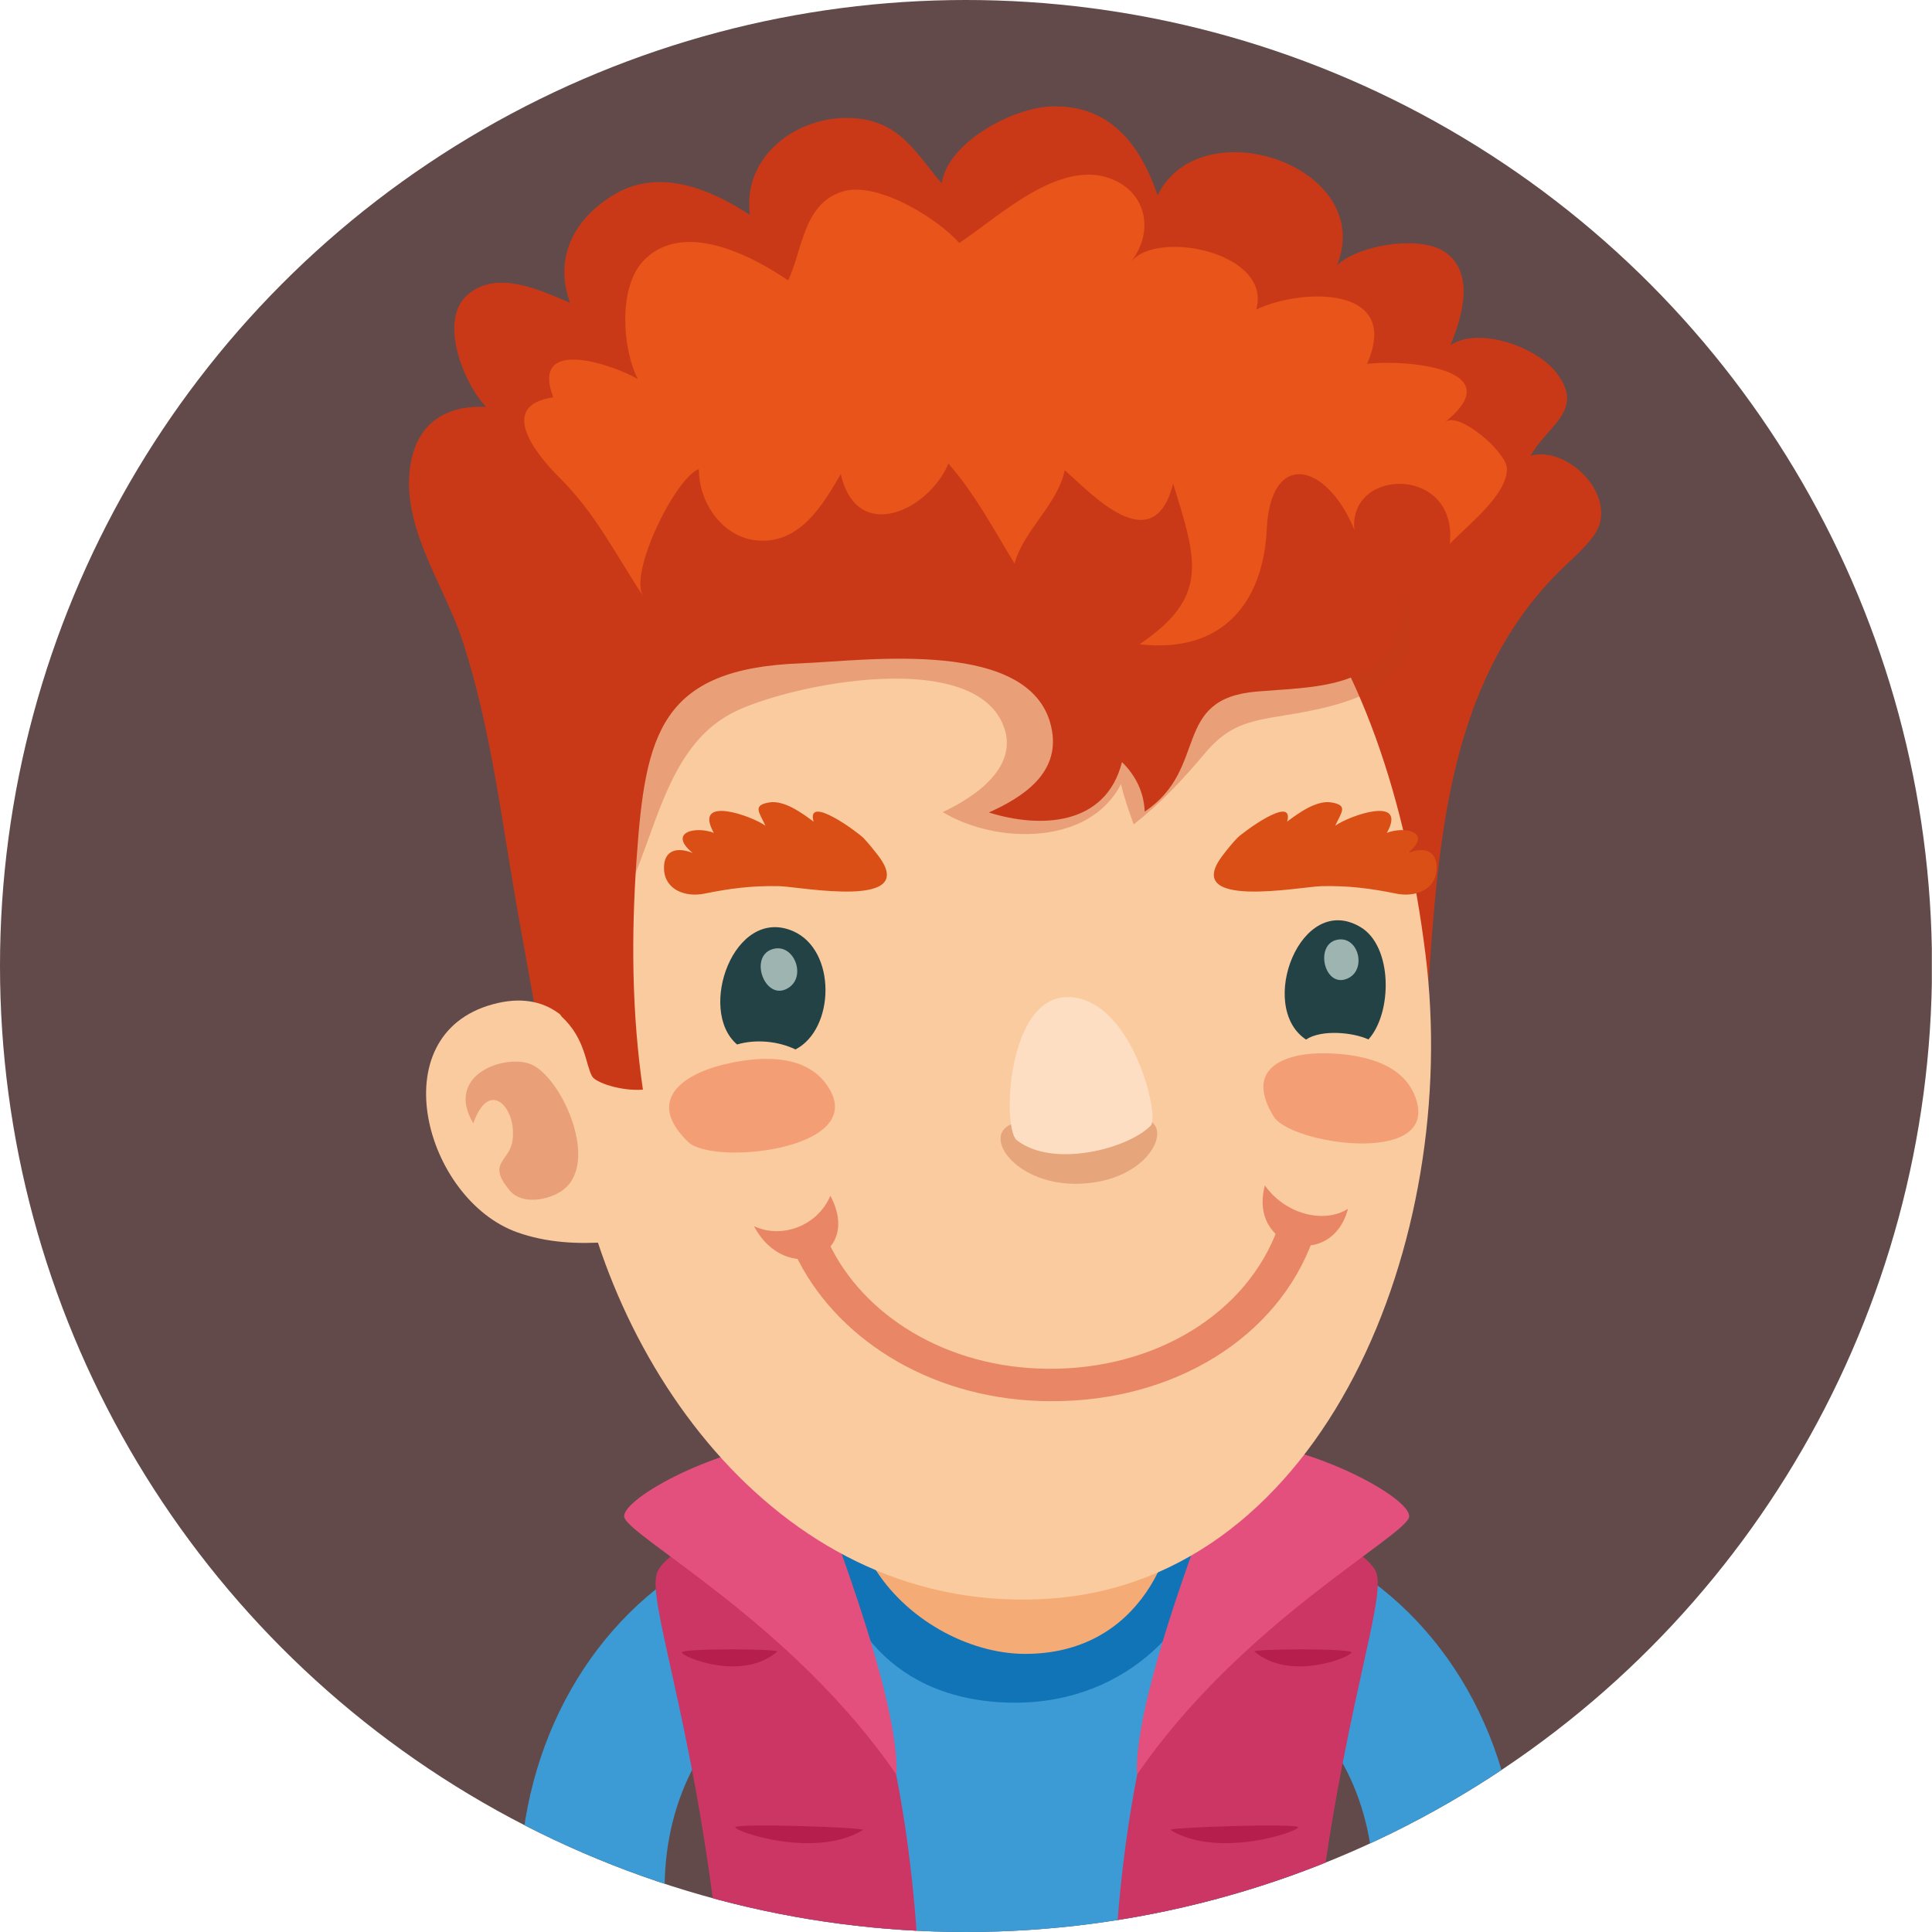
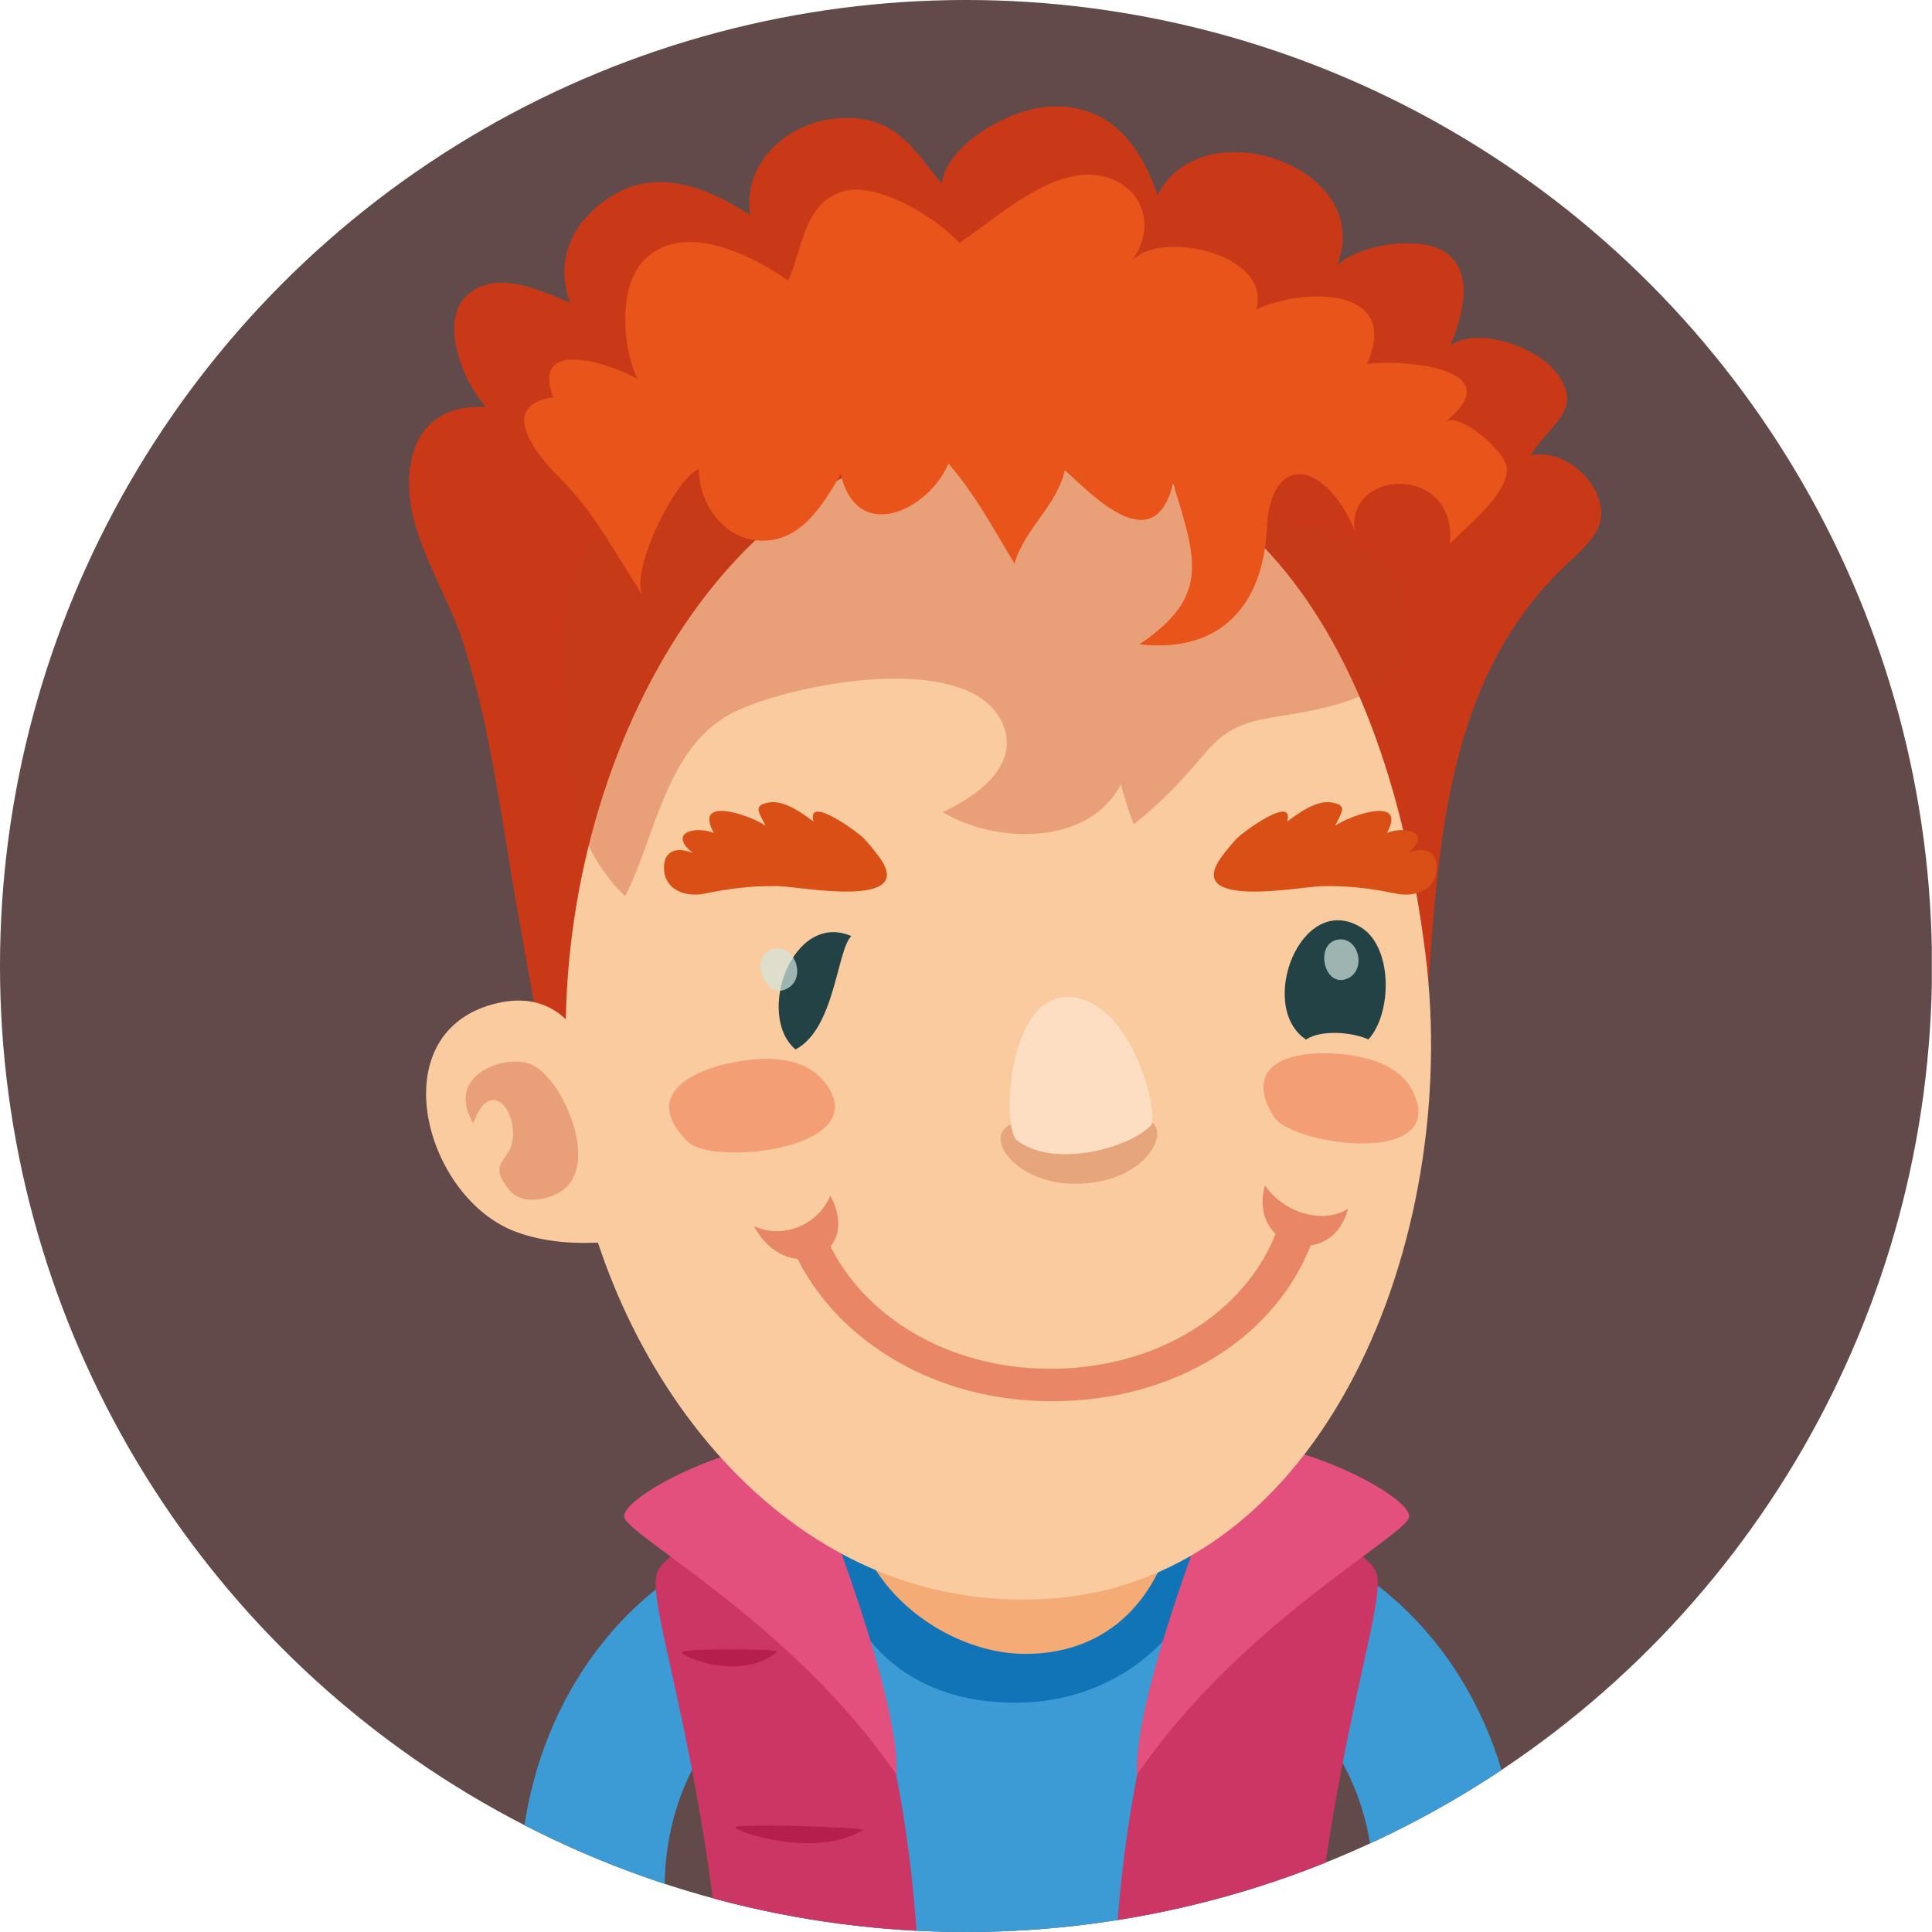
<svg xmlns="http://www.w3.org/2000/svg" xmlns:xlink="http://www.w3.org/1999/xlink" version="1.1" id="Ebene_1" x="0px" y="0px" width="130px" height="130px" viewBox="0 0 130 130" enable-background="new 0 0 130 130" xml:space="preserve">
  <g>
    <defs>
      <circle id="SVGID_1_" cx="65" cy="65" r="65" />
    </defs>
    <clipPath id="SVGID_2_">
      <use xlink:href="#SVGID_1_" overflow="visible" />
    </clipPath>
    <rect x="-0.012" clip-path="url(#SVGID_2_)" fill="#614A49" width="130" height="130" />
    <g clip-path="url(#SVGID_2_)">
      <g>
        <g>
          <path fill="#3C9AD5" d="M51.372,113.734l-5.197-8.252c-7.376,4.649-11.657,13.484-11.164,23.063      c0.025,0.488,0.073,0.972,0.123,1.454h9.845c-0.1-0.643-0.196-1.289-0.231-1.954C44.438,121.986,46.975,116.505,51.372,113.734z      " />
        </g>
      </g>
      <g>
        <g>
          <path fill="#3C9AD5" d="M85.78,113.734l5.197-8.252c7.377,4.649,11.656,13.484,11.164,23.063      c-0.025,0.488-0.073,0.972-0.123,1.454h-9.845c0.1-0.643,0.196-1.289,0.23-1.954C92.714,121.986,90.177,116.505,85.78,113.734z" />
        </g>
      </g>
      <g>
        <path fill="#3C9AD5" d="M83.666,101.414c-9.637-5.176-23.687-3.391-30.092,0.773c-8.375,5.445-7.021,14.274-4.849,27.813h39.228     C90.329,116.947,91.872,105.819,83.666,101.414z" />
        <path fill="#1074B7" d="M67.574,91.926c-15.2,0-15.735,22.644,0.732,22.644C83.693,114.569,88.717,91.926,67.574,91.926z" />
        <path fill="#F5AB76" d="M73.204,89.836c-3.353-0.906-8.827-0.46-11.632,2.314c-9.76,9.643-0.26,19.136,7.41,19.136     c7.664,0,10.584-6.909,10.283-12.229C79.022,94.859,76.699,90.777,73.204,89.836z" />
        <g>
          <path fill="#CB3665" d="M92.604,105.81c-0.81-2.114-9.327-5.265-9.327-5.265c-5.344,9.356-7.461,19.983-8.133,29.455h13.438      C90.26,115.541,93.305,107.629,92.604,105.81z" />
          <path fill="#E4507E" d="M83.107,96.933c0,0-6.893,16.552-6.603,22.484c7.005-10.243,18.206-16.123,18.315-17.366      C94.929,100.811,88.518,97.28,83.107,96.933z" />
-           <path fill="#B51E4D" d="M84.414,111.13c2.398,2.047,6.524,0.354,6.524,0.058C90.938,110.899,84.207,110.949,84.414,111.13z" />
-           <path fill="#B51E4D" d="M78.759,123.137c3.212,1.954,8.597,0.111,8.587-0.181C87.338,122.664,78.479,122.964,78.759,123.137z" />
        </g>
        <g>
          <path fill="#CB3665" d="M44.216,105.81c-0.702,1.819,2.345,9.731,4.022,24.19h13.438c-0.671-9.472-2.789-20.099-8.133-29.455      C53.543,100.545,45.026,103.695,44.216,105.81z" />
          <path fill="#E4507E" d="M42,102.051c0.109,1.243,11.314,7.123,18.318,17.366c0.29-5.933-6.605-22.484-6.605-22.484      C48.302,97.28,41.893,100.811,42,102.051z" />
          <path fill="#B51E4D" d="M45.882,111.188c0,0.297,4.057,1.989,6.415-0.058C52.503,110.949,45.882,110.899,45.882,111.188z" />
          <path fill="#B51E4D" d="M49.475,122.956c-0.01,0.292,5.375,2.135,8.587,0.181C58.343,122.964,49.481,122.664,49.475,122.956z" />
        </g>
      </g>
      <g>
        <path fill="#CA3917" d="M104.042,29.253c1.107-1.266,2.16-2.293,0.65-4.217c-1.314-1.673-5.149-3.088-7.097-1.809     c0.777-1.862,1.678-4.828-0.338-6.25c-1.708-1.202-5.921-0.476-7.298,0.884c2.678-6.661-9.146-10.664-12.066-4.72     c-1.164-3.409-3.247-6.189-7.294-5.97c-2.525,0.136-6.827,2.417-7.234,5.171c-1.803-2.121-2.849-4.272-6.128-4.402     c-3.64-0.149-7.308,2.602-6.773,6.524c-2.716-1.778-6.119-3.174-9.133-1.374c-2.708,1.617-4.074,4.242-2.972,7.282     c-2.035-0.842-4.847-2.223-6.84-0.588c-2.06,1.688-0.354,5.981,1.194,7.598c-2.462-0.134-4.386,0.892-4.99,3.382     c-1.039,4.279,2.133,8.479,3.388,12.317c1.987,6.053,2.699,12.634,3.832,18.864c1.245,6.827,2.362,14.53,5.547,20.756     c2.309,4.515,4.615,2.614,8,0.827c4.384-2.311,10.856-2.702,15.715-2.93c5.011-0.24,12.328-0.656,16.979,1.531     c3.049,1.434,4.655,2.595,7.771,0.209c2.27-1.74,3.95-4.531,5.122-7.103c1.885-4.133,1.948-8.271,2.309-12.72     c0.723-8.951,2.125-17.968,8.89-24.411c0.72-0.688,2.066-1.852,2.354-2.822c0.728-2.425-2.315-5.249-4.64-4.615     C103.284,30.14,103.665,29.684,104.042,29.253z" />
        <path fill="#FBCBA0" d="M38.513,76.229c2.118,15.553,14.115,32.62,32.182,31.335c18.438-1.315,27.61-24.18,25.228-43.308     c-2.587-20.794-12.436-38.13-33.997-33.927C46.534,33.33,35.688,55.465,38.513,76.229z" />
        <path opacity="0.3" fill="#BF3D1C" d="M64.373,46.212c-4.595-1.484-12.474,0.362-15.183,1.807     c-4.38,2.339-5.063,8.203-7.119,12.28c-1.442-1.317-2.798-3.57-3.222-5.436c-0.554-2.441-0.606-5.121-0.723-7.608     c-0.127-2.708-0.366-5.743,0.515-8.352c1.076-3.186,4.611-4.973,7.49-6.276c5.236-2.372,11.343-2.057,16.964-1.958     c6.332,0.112,12.604,1.118,18.668,2.932c4.003,1.2,11.529,2.266,12.918,6.923c1.712,5.732-4.241,6.974-8.282,7.619     c-2.412,0.385-3.753,0.67-5.332,2.556c-1.525,1.819-2.918,3.292-4.782,4.776c-0.296-0.815-0.652-1.816-0.857-2.711     c-2.128,4.161-8.416,4.048-11.999,1.88c2.194-1.02,5.271-3.095,4.035-5.942C66.93,47.467,65.813,46.675,64.373,46.212z" />
        <path fill="#FBCBA0" d="M34.791,82.915c1.979,0.71,4.08,0.807,6.105,0.662c0.037-0.063,0.081-0.121,0.12-0.187     c0.906-1.435-0.36-9.479-0.823-10.992c-1.16-3.816-3.42-5.815-7.052-4.818C25.583,69.662,28.616,80.699,34.791,82.915z" />
        <path opacity="0.3" fill="#BF3D1C" d="M37.717,80.188c2.752-1.734,0.15-7.59-1.922-8.545c-1.7-0.783-5.938,0.627-3.945,3.949     c1.05-3.078,2.928-1.06,2.639,1.127c-0.192,1.47-1.768,1.489-0.204,3.373C35.133,81.112,36.851,80.731,37.717,80.188z" />
-         <path fill="#CA3917" d="M94.178,42.003c0.035-0.133,0.071-0.271,0.104-0.412c1.444-6.447-5.764-11.949-9.987-15.529     c-8.514-7.217-19.601-7.157-30.072-5.348c-4.013,0.691-8.273,1.707-11.861,3.709c-3.125,1.747-4.368,5.856-5.811,8.97     c-1.696,3.666,0.037,33.888,1.241,35.01c1.604,1.497,1.593,3.174,2.043,4.009c0.208,0.425,1.939,1.02,3.426,0.909     c-0.756-5.146-0.791-10.439-0.419-15.62c0.585-8.257,1.562-12.709,11.006-13.065c4.322-0.163,15.868-1.822,16.941,4.546     c0.479,2.858-1.94,4.452-4.253,5.488c3.478,1.094,7.879,0.898,8.961-3.393c0.943,0.935,1.475,2.05,1.527,3.335     c4.357-2.918,1.749-7.592,7.543-8.079C88.361,46.212,92.924,46.387,94.178,42.003z" />
        <g>
          <path fill="#F49E75" d="M94.838,73.039c0.225,0.328,0.398,0.707,0.514,1.146c1.087,4.24-8.518,2.787-9.65,0.943      c-2.121-3.465,1.095-4.304,3.511-4.256C91.062,70.909,93.642,71.283,94.838,73.039z" />
          <path fill="#F49E75" d="M55.05,72.346c0.315,0.275,0.592,0.617,0.819,1.03c2.21,4.026-7.931,5.048-9.562,3.466      c-3.061-2.966-0.008-4.655,2.458-5.231C50.656,71.165,53.382,70.871,55.05,72.346z" />
          <g>
-             <path fill="#224245" d="M53.526,70.615c-1.175-0.566-2.668-0.703-3.93-0.335c-2.704-2.299-0.208-9.338,3.759-7.629       C56.306,63.926,56.188,69.24,53.526,70.615z" />
+             <path fill="#224245" d="M53.526,70.615c-2.704-2.299-0.208-9.338,3.759-7.629       C56.306,63.926,56.188,69.24,53.526,70.615z" />
          </g>
          <path opacity="0.3" fill="#B64E26" d="M77.658,75.65c-0.986-1.213-2.381,0.132-4.951,0.16c-2.319,0.028-3.236-1.029-4.862-0.063      c-1.62,0.961,0.7,4.053,4.806,3.903C76.733,79.508,78.509,76.697,77.658,75.65z" />
          <path fill="#FDDEC3" d="M72.102,67.099c-4.36-0.377-4.688,8.829-3.691,9.616c2.441,1.931,7.545,0.564,9.029-0.986      C78.028,75.113,76.256,67.46,72.102,67.099z" />
          <g>
            <path fill="#224245" d="M91.553,62.385c2.164,1.298,2.146,5.766,0.526,7.557c-1.026-0.477-3.145-0.691-4.2,0.007       C84.553,67.75,87.519,59.964,91.553,62.385z" />
          </g>
          <path opacity="0.7" fill="#D4E5DD" d="M51.941,63.878c1.431-0.481,2.322,1.718,1.187,2.54      C51.559,67.557,50.333,64.426,51.941,63.878z" />
          <path opacity="0.7" fill="#D4E5DD" d="M89.976,63.233c1.411-0.281,1.975,1.919,0.802,2.556      C89.146,66.674,88.389,63.554,89.976,63.233z" />
          <path fill="#D94F16" d="M83.236,56.402c-0.334,0.355-0.647,0.739-0.955,1.143c-2.852,3.703,5.245,2.112,6.649,2.082      c1.843-0.039,3.316,0.156,5.036,0.506c1.216,0.248,2.631-0.223,2.7-1.631c0.063-1.281-0.852-1.546-1.933-1.102      c1.708-1.396-0.188-1.84-1.414-1.357c1.421-2.556-2.518-1.165-3.476-0.481c0.427-0.923,0.897-1.383-0.271-1.57      c-1.012-0.158-2.228,0.744-2.964,1.293C87.134,53.396,83.563,56.05,83.236,56.402z" />
          <path fill="#D94F16" d="M58.116,56.402c0.333,0.355,0.645,0.739,0.956,1.143c2.851,3.703-5.25,2.112-6.65,2.082      c-1.845-0.039-3.318,0.156-5.036,0.506c-1.218,0.248-2.633-0.223-2.705-1.631c-0.06-1.281,0.852-1.546,1.933-1.102      c-1.704-1.396,0.19-1.84,1.416-1.357c-1.42-2.556,2.518-1.165,3.476-0.481c-0.427-0.923-0.896-1.383,0.273-1.57      c1.012-0.158,2.223,0.744,2.964,1.293C54.217,53.396,57.789,56.05,58.116,56.402z" />
          <g>
            <path fill="#E98665" d="M55.873,80.459c2.196,4.133-3.003,6.089-5.14,2.043C52.561,83.377,54.998,82.522,55.873,80.459z" />
            <path fill="#E98665" d="M85.112,79.764c-1.146,4.274,4.487,5.758,5.592,1.572C89.117,82.355,86.491,81.727,85.112,79.764z" />
            <g>
              <path fill="#E98665" d="M70.021,94.272c-7.709-0.247-13.897-4.385-16.502-9.86c-0.268-0.568,0.021-1.193,0.65-1.396        c0.624-0.202,1.353,0.091,1.62,0.659c2.272,4.773,7.819,8.386,14.755,8.427c7.208,0.051,13.396-3.74,15.456-9.514        c0.196-0.563,0.893-0.851,1.547-0.634c0.648,0.208,1.012,0.839,0.815,1.398c-2.38,6.665-9.402,10.983-17.689,10.93        C70.457,94.283,70.234,94.278,70.021,94.272z" />
            </g>
          </g>
        </g>
        <path fill="#E85419" d="M61.049,13.782c1.46,0.747,2.795,1.772,3.501,2.567c2.624-1.735,6.661-5.625,10.148-4.343     c2.491,0.916,2.978,3.621,1.394,5.618c1.771-2.231,9.532-0.615,8.436,3.206c2.971-1.435,9.82-1.677,7.454,3.657     c2.389-0.308,9.819,0.242,5.259,3.91c0.931-0.746,4.07,1.989,4.149,3.082c0.125,1.766-2.765,3.971-3.834,5.114     c0.552-5.28-6.83-5.157-6.423-0.948c-1.871-4.534-5.638-5.399-5.896-0.037c-0.242,5.009-3.037,8.381-8.565,7.745     c4.723-3.188,3.868-5.65,2.264-10.807c-1.328,5.258-5.564,0.601-7.291-0.905c-0.503,2.347-2.711,3.948-3.381,6.28     c-1.407-2.32-2.679-4.704-4.445-6.728c-1.325,3.149-6.157,5.455-7.244,0.707c-1.194,2.043-2.718,4.686-5.576,4.471     c-2.387-0.18-3.987-2.569-3.974-4.808c-1.581,0.577-4.749,7.039-3.743,8.552c-1.889-2.844-3.174-5.531-5.663-8.008     c-1.349-1.34-4.313-4.795-0.391-5.375c-1.593-4.169,4.12-2.157,5.688-1.227c-1.048-2.042-1.316-6.13,0.344-7.92     c2.625-2.827,7.284-0.422,9.77,1.283c0.966-1.986,1-5.111,3.605-5.966C57.85,12.504,59.52,12.993,61.049,13.782z" />
      </g>
    </g>
  </g>
</svg>